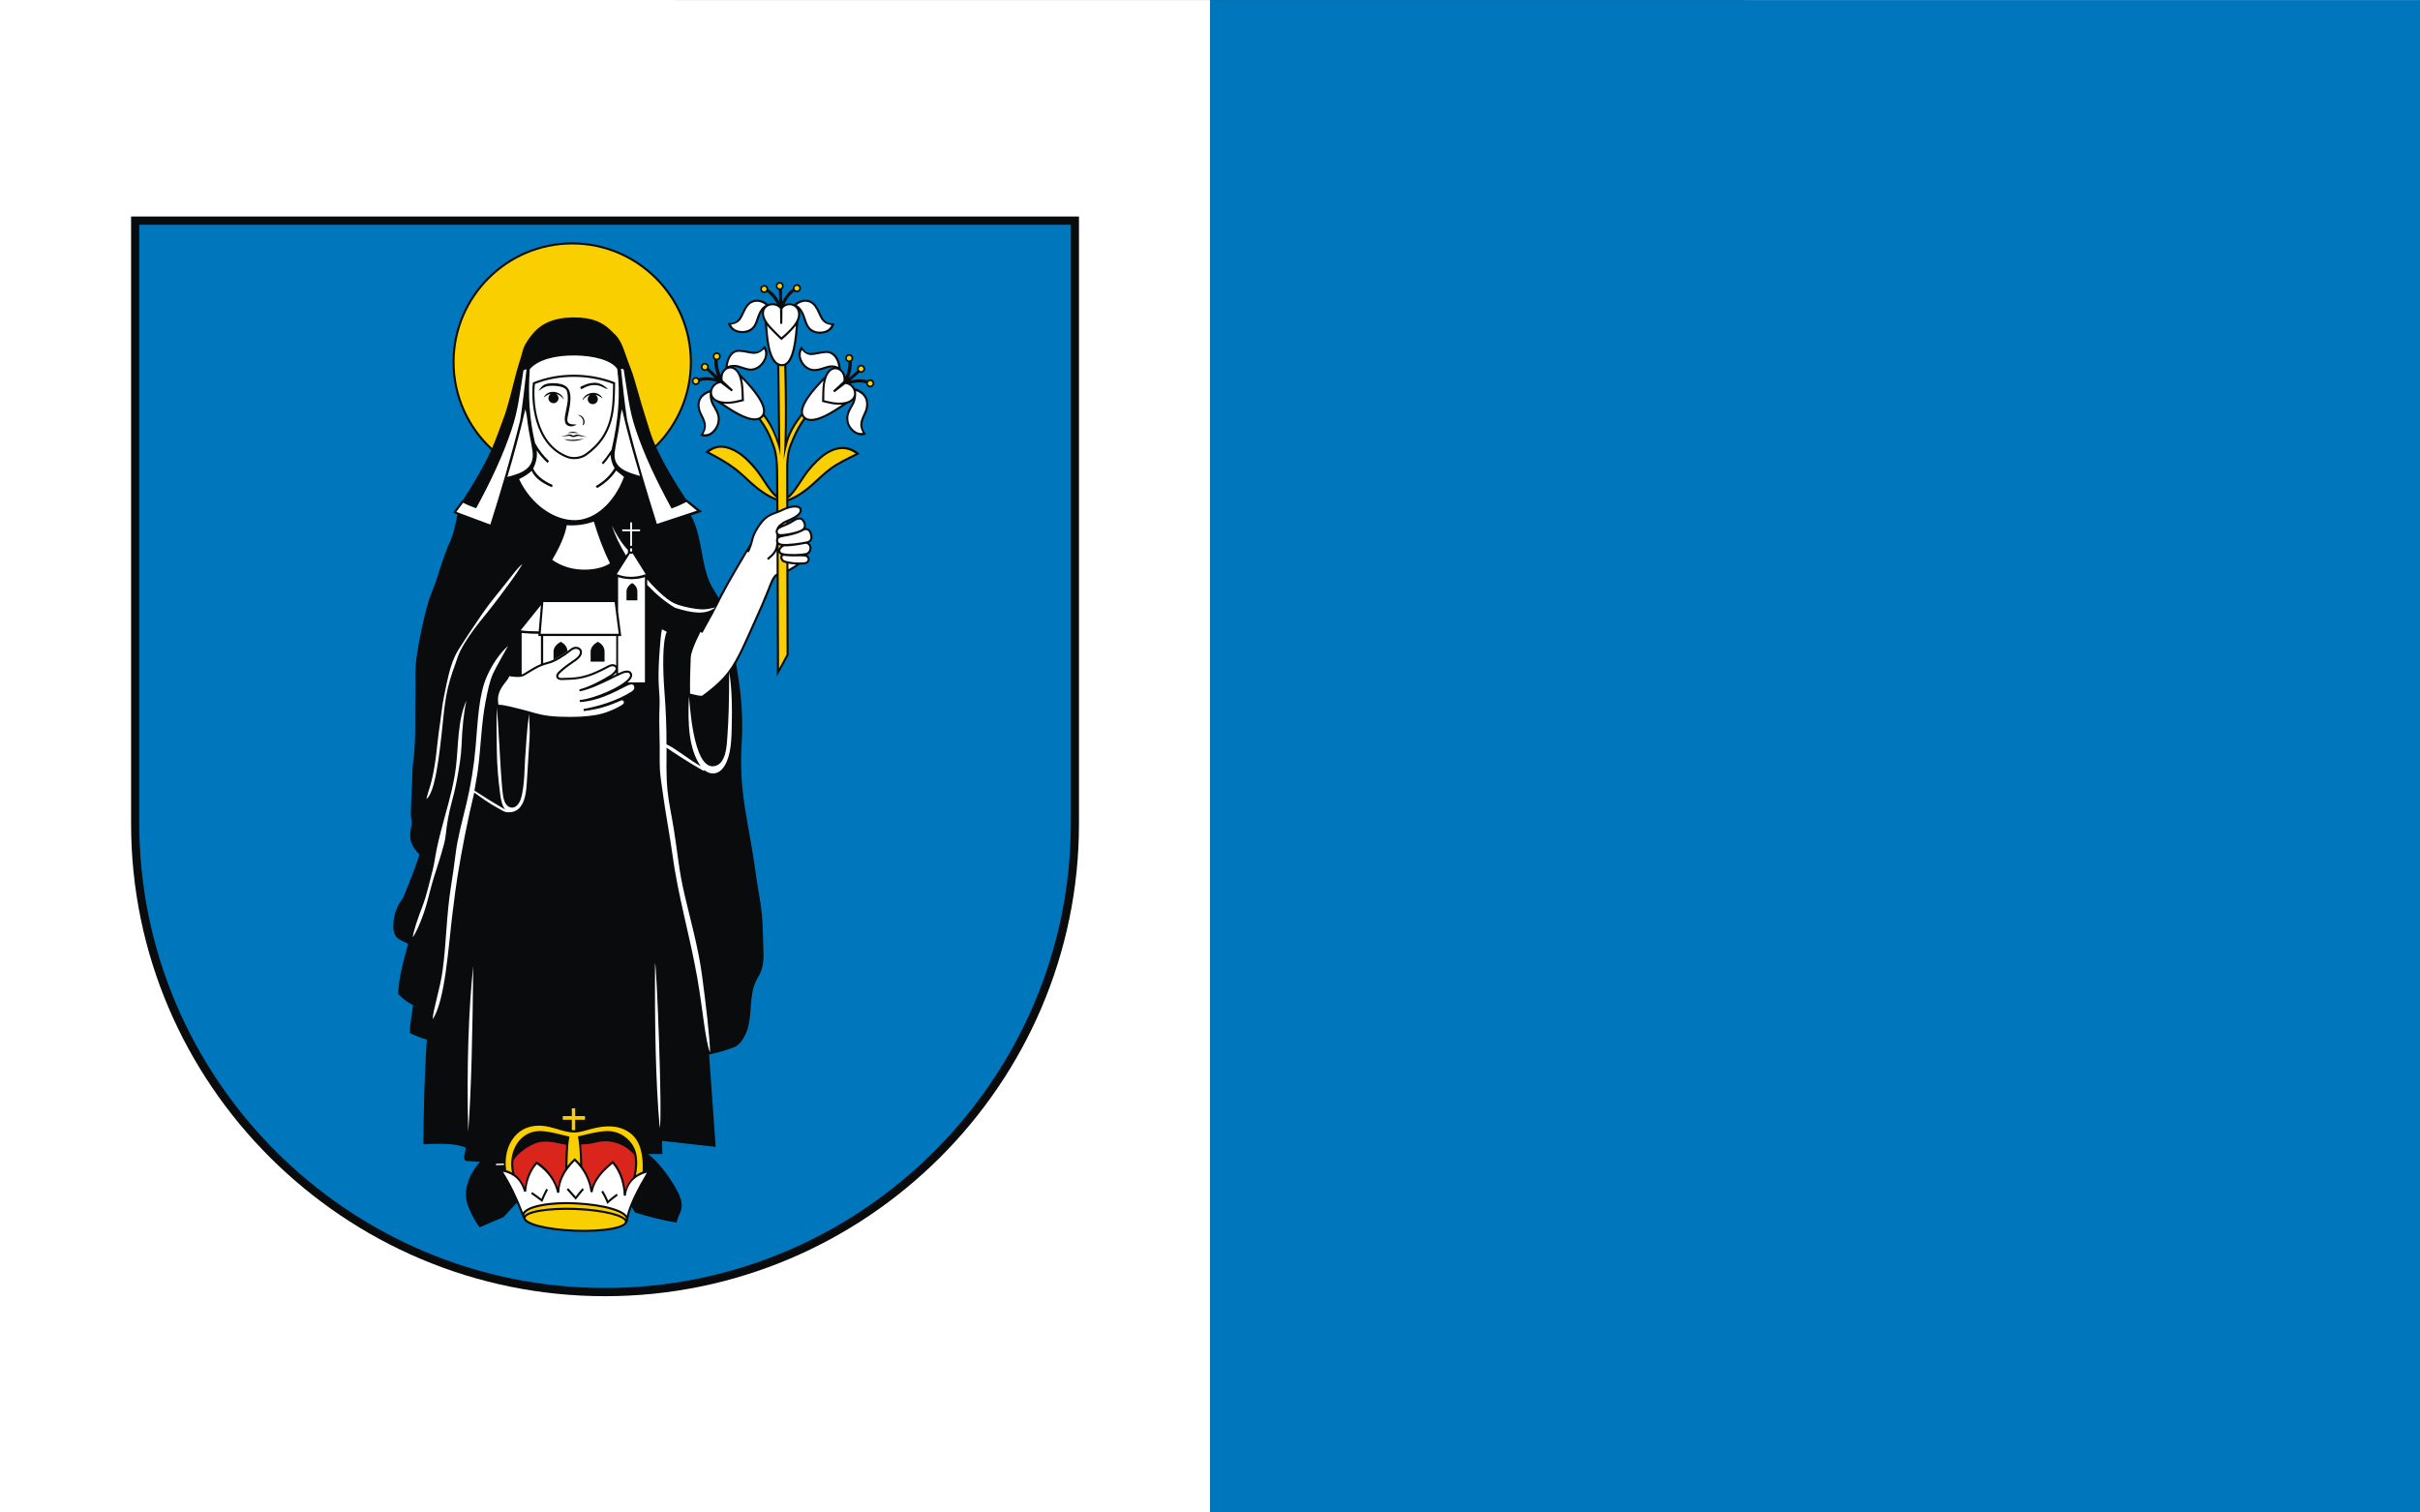
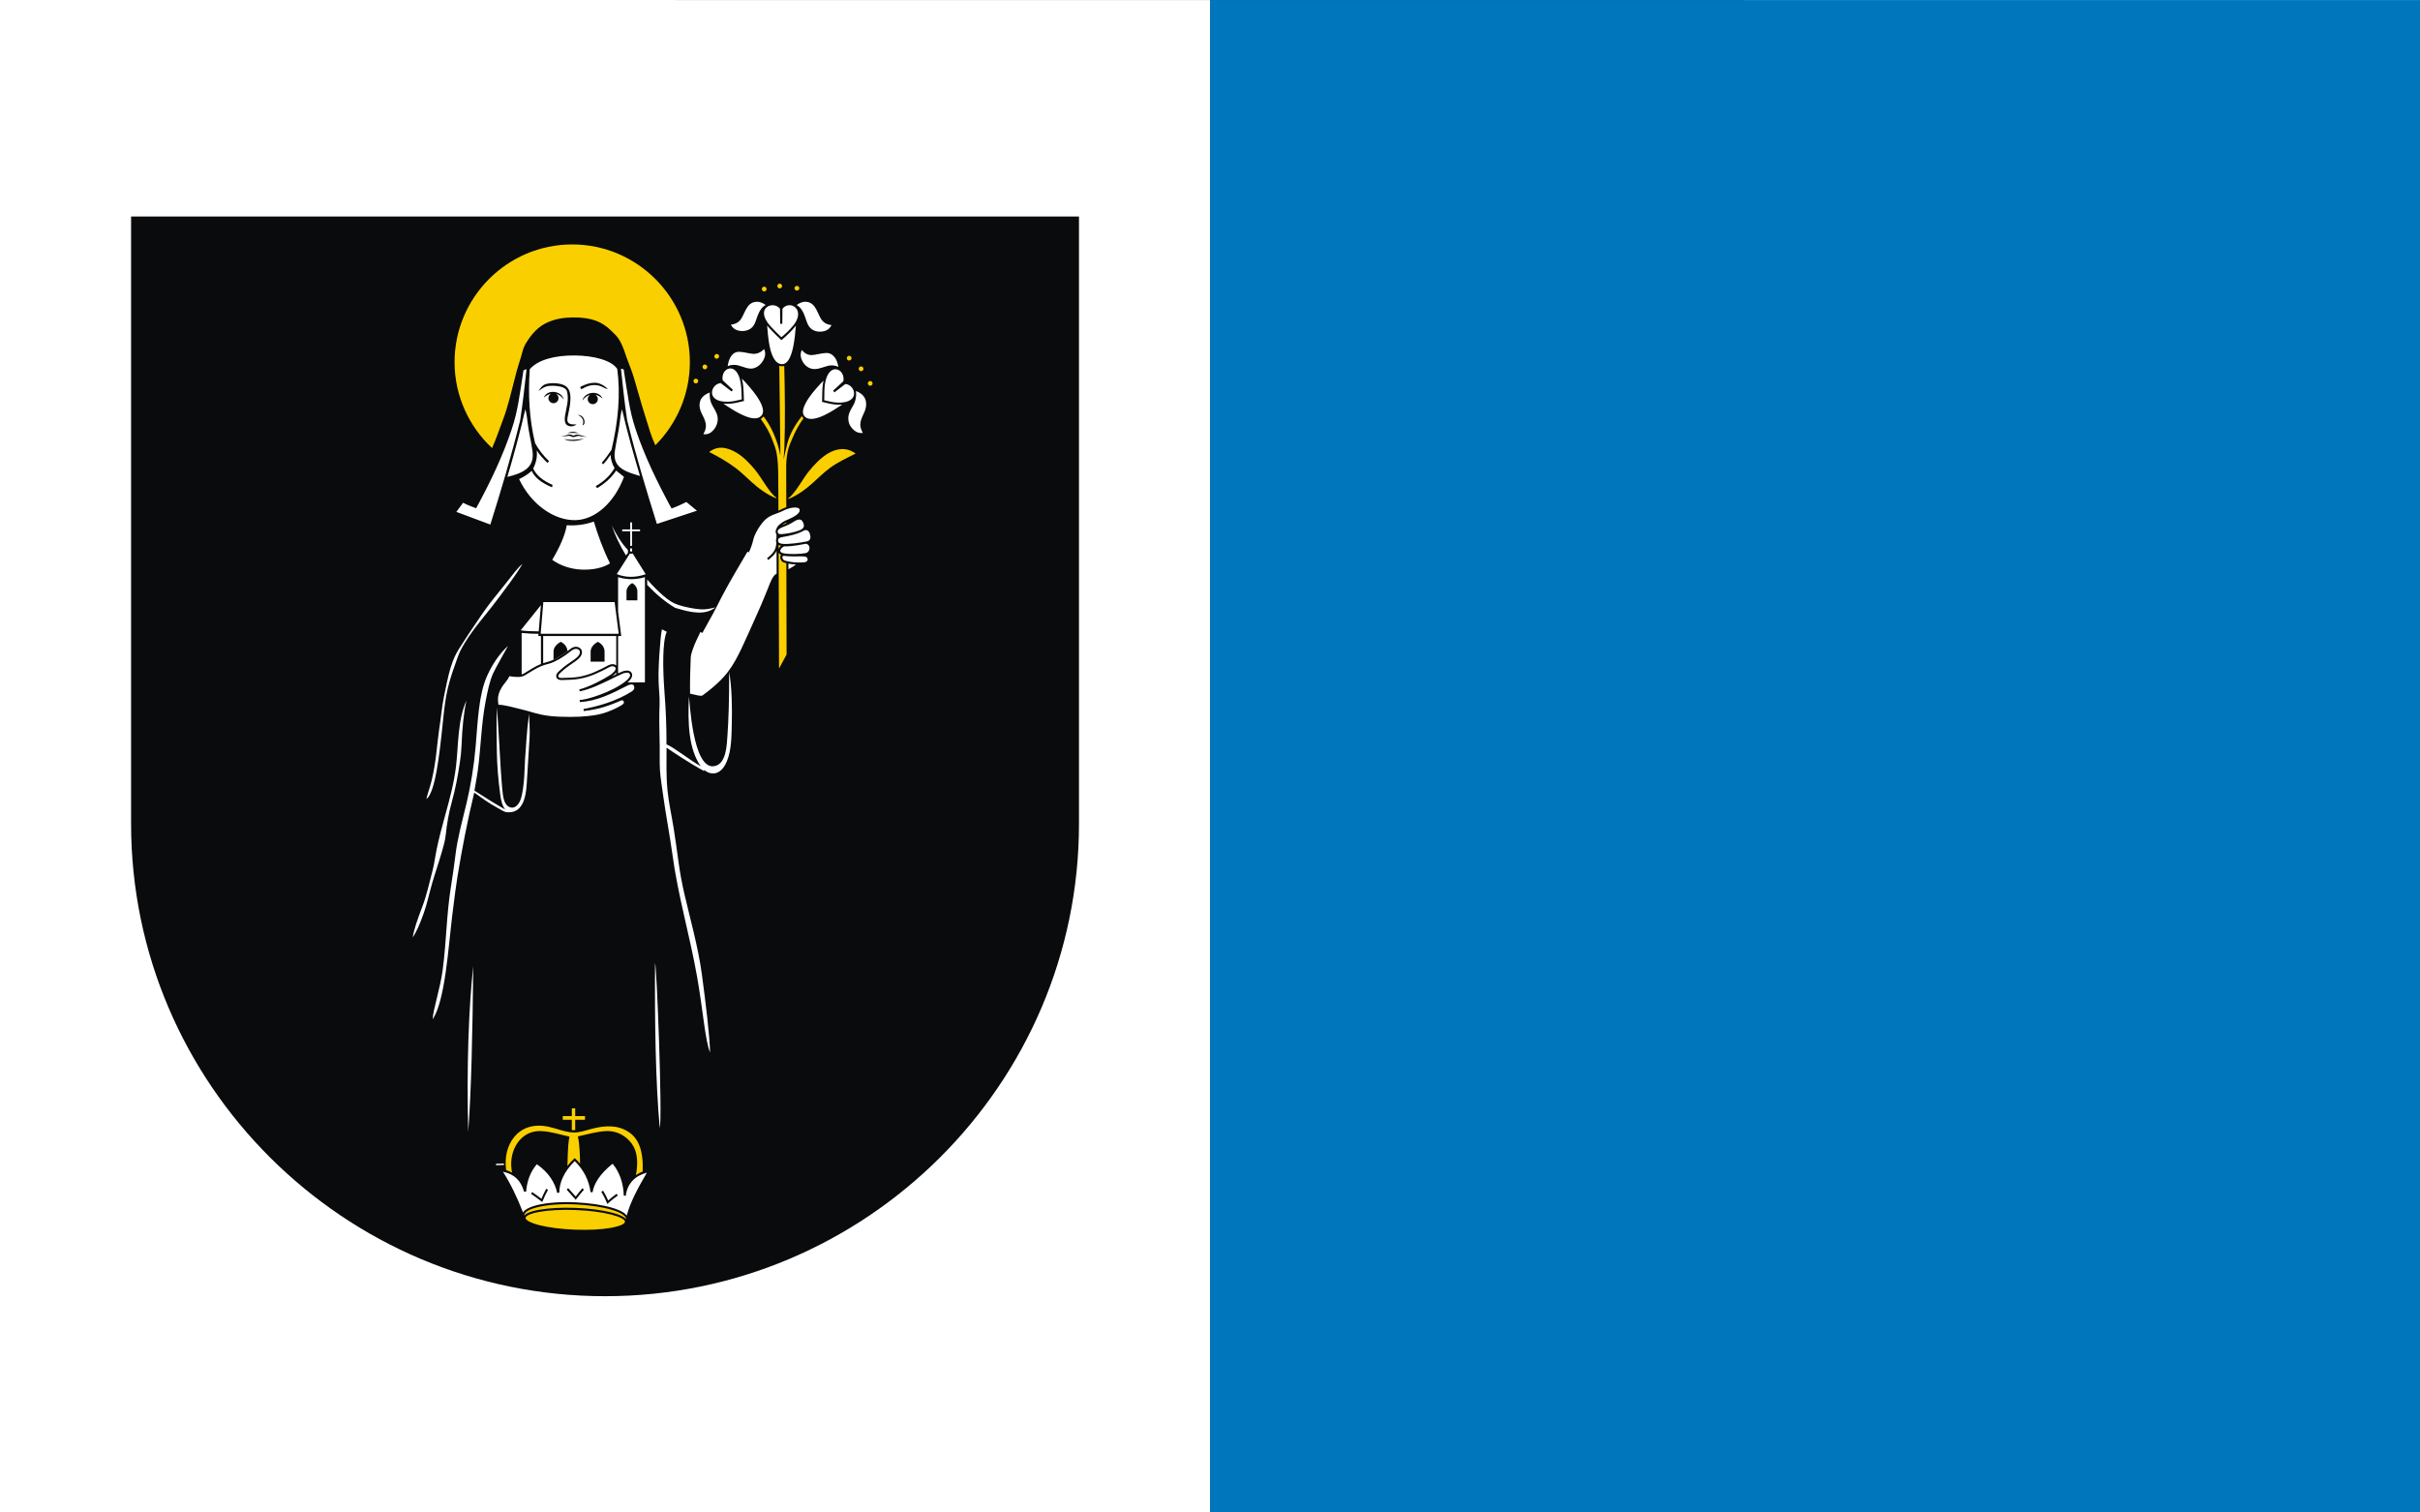
<svg xmlns="http://www.w3.org/2000/svg" xmlns:ns1="http://sodipodi.sourceforge.net/DTD/sodipodi-0.dtd" xmlns:ns2="http://www.inkscape.org/namespaces/inkscape" xml:space="preserve" width="800" height="500" style="shape-rendering:geometricPrecision; text-rendering:geometricPrecision; image-rendering:optimizeQuality; fill-rule:evenodd; clip-rule:evenodd" viewBox="0 0 210 297" id="svg2" ns1:version="0.32" ns2:version="0.45.1" ns1:docname="POL Stary Sącz flag.svg" ns2:output_extension="org.inkscape.output.svg.inkscape" ns1:docbase="C:\Users\Mistrz\Desktop" version="1.0">
  <rect x="0" y="0" width="210" height="297" fill="#333333" stroke="none" />
  <ns1:namedview ns2:window-height="480" ns2:window-width="640" ns2:pageshadow="2" ns2:pageopacity="0.0" guidetolerance="10.0" gridtolerance="10.0" objecttolerance="10.0" borderopacity="1.0" bordercolor="#666666" pagecolor="#ffffff" id="base" />
  <defs id="defs4">
    <style type="text/css" id="style6">
   
    .fil1 {fill:#0A0B0C}
    .fil0 {fill:white}
    .fil4 {fill:#DA251D}
    .fil2 {fill:#0077BD}
    .fil3 {fill:#FACF00}
   
  </style>
  </defs>
  <g id="Warstwa_x0020_1" transform="matrix(2.263,0,0,2.263,-132.6,-187.534)">
    <rect class="fil0" y="82.875" width="105" height="131.25" id="rect10" x="0" style="fill:#ffffff" />
    <path id="path17" class="fil1" d="M 93.625,154.357 L 93.625,154.357 C 93.625,176.932 75.151,195.344 52.5,195.344 C 29.849,195.344 11.375,176.932 11.375,154.357 L 11.375,154.357 L 11.375,101.656 L 93.625,101.656 L 93.625,154.357 L 93.625,154.357 z " style="fill:#0a0b0c" />
-     <path id="path19" class="fil2" d="M 92.918,154.268 L 92.918,154.268 C 92.918,176.499 74.761,194.63 52.5,194.63 C 30.239,194.63 12.082,176.499 12.082,154.268 L 12.082,154.268 L 12.082,102.371 L 92.918,102.371 L 92.918,154.268 L 92.918,154.268 L 92.918,154.268 z " style="fill:#0077bd" />
-     <path id="path21" class="fil1" d="M 39.303,127.367 L 40.105,126.275 L 40.149,126.298 C 41.18,124.712 42.017,123.248 42.598,121.978 C 42.605,121.962 42.613,121.946 42.62,121.93 C 40.557,120.029 39.265,117.302 39.265,114.287 C 39.265,108.567 43.931,103.901 49.652,103.901 C 55.373,103.901 60.038,108.567 60.038,114.287 C 60.038,117.174 58.853,119.793 56.941,121.679 C 57.541,122.993 58.465,124.605 59.545,126.215 L 59.581,126.199 L 60.923,127.272 L 59.95,127.6 C 61.05,129.554 60.751,132.235 61.923,134.032 C 62.048,134.223 62.203,134.475 62.366,134.76 C 62.413,134.668 62.462,134.574 62.512,134.478 C 62.899,133.741 63.355,132.943 63.691,132.37 C 64.227,131.455 64.792,130.481 65.1,130.007 C 65.139,129.877 65.174,129.743 65.209,129.595 C 65.302,129.207 65.578,128.717 65.812,128.384 C 66.163,127.885 66.522,127.564 67.061,127.359 C 67.169,127.318 67.269,127.282 67.362,127.247 L 67.356,126.305 C 66.466,125.975 65.656,125.333 65.113,124.841 C 64.624,124.398 64.179,123.958 63.652,123.566 C 62.986,123.07 62.181,122.608 61.301,122.169 L 61.179,122.105 L 61.282,122.015 C 61.72,121.648 62.2,121.514 62.672,121.541 C 63.144,121.568 63.609,121.755 64.043,122.022 C 64.704,122.426 65.268,123.048 65.69,123.559 C 65.971,123.9 66.275,124.399 66.587,124.86 C 66.846,125.243 67.112,125.6 67.353,125.809 L 67.343,124.251 C 67.343,123.591 67.318,122.846 67.215,122.265 C 67.138,121.83 67.014,121.54 66.856,121.118 C 66.624,120.498 66.294,119.897 65.844,119.298 C 65.682,119.353 65.5,119.364 65.312,119.343 C 64.956,119.304 64.565,119.151 64.178,118.959 C 63.403,118.575 62.633,118.016 62.249,117.78 L 62.249,117.779 C 62.153,117.741 62.068,117.696 61.993,117.645 C 61.905,117.585 61.833,117.517 61.776,117.443 C 61.816,117.628 61.88,117.795 61.941,117.908 C 62.093,118.189 62.249,118.424 62.352,118.69 C 62.454,118.955 62.496,119.246 62.409,119.612 C 62.332,119.938 62.127,120.272 61.852,120.497 C 61.576,120.721 61.217,120.835 60.858,120.695 L 60.75,120.65 L 60.82,120.561 C 61.073,120.219 61.115,119.932 61.064,119.651 C 61.013,119.37 60.858,119.088 60.711,118.786 C 60.512,118.375 60.461,117.938 60.609,117.555 C 60.754,117.18 61.09,116.87 61.63,116.706 C 61.705,116.401 61.926,116.129 62.224,116.005 C 61.822,115.888 61.241,115.784 60.727,115.962 C 60.722,116.029 60.698,116.096 60.654,116.152 C 60.535,116.304 60.312,116.328 60.16,116.21 C 60.009,116.091 59.984,115.874 60.102,115.723 C 60.162,115.647 60.244,115.599 60.333,115.588 C 60.422,115.577 60.52,115.6 60.596,115.659 C 60.61,115.67 60.624,115.683 60.636,115.696 C 61.109,115.546 61.661,115.595 62.055,115.689 L 61.33,115.011 C 61.212,115.077 61.062,115.068 60.948,114.98 C 60.797,114.861 60.766,114.644 60.884,114.493 C 60.943,114.417 61.032,114.369 61.121,114.358 C 61.21,114.347 61.302,114.369 61.378,114.428 C 61.495,114.52 61.536,114.674 61.494,114.81 L 62.241,115.508 C 62.08,115.138 61.956,114.556 62,114.084 C 61.993,114.08 61.986,114.075 61.98,114.07 C 61.828,113.951 61.797,113.728 61.916,113.576 C 61.975,113.501 62.064,113.453 62.153,113.442 C 62.242,113.431 62.334,113.459 62.409,113.519 C 62.561,113.637 62.585,113.854 62.467,114.006 C 62.416,114.071 62.347,114.113 62.273,114.132 C 62.268,114.632 62.385,115.079 62.532,115.405 C 62.592,115.142 62.74,114.925 62.933,114.794 L 62.935,114.775 C 62.969,114.369 63.081,113.981 63.281,113.692 C 63.48,113.402 63.777,113.207 64.152,113.218 C 64.603,113.23 64.996,113.365 65.338,113.391 C 65.679,113.416 65.964,113.35 66.273,112.955 L 66.344,112.865 L 66.414,112.961 C 66.641,113.271 66.625,113.667 66.484,114.018 C 66.344,114.37 66.084,114.688 65.786,114.858 C 65.456,115.046 65.166,115.064 64.889,115.012 C 64.612,114.959 64.348,114.846 64.037,114.762 C 63.891,114.722 63.74,114.693 63.592,114.693 C 63.728,114.737 63.861,114.821 63.979,114.948 C 64.074,115.049 64.16,115.178 64.235,115.338 C 64.684,115.774 65.345,116.466 65.818,117.158 C 66.057,117.507 66.248,117.854 66.337,118.177 C 66.401,118.407 66.413,118.632 66.345,118.825 C 66.797,119.395 67.189,120.155 67.522,121.093 L 67.433,114.532 C 67.261,114.434 67.117,114.281 67.004,114.095 C 66.81,113.78 66.687,113.366 66.6,112.936 C 66.43,112.102 66.403,111.185 66.349,110.805 C 66.206,110.566 66.132,110.346 66.113,110.148 C 66.104,110.053 66.108,109.963 66.124,109.88 C 66.064,109.978 66.014,110.082 65.972,110.18 C 65.847,110.47 65.774,110.765 65.645,111.032 C 65.516,111.3 65.321,111.537 64.966,111.68 C 64.65,111.806 64.265,111.814 63.928,111.705 C 63.59,111.597 63.294,111.366 63.191,111.007 L 63.159,110.891 L 63.281,110.891 C 63.782,110.891 63.994,110.704 64.171,110.417 C 64.349,110.131 64.473,109.735 64.735,109.373 C 64.969,109.05 65.301,108.885 65.651,108.873 C 65.991,108.861 66.343,108.99 66.653,109.251 C 66.81,109.187 66.986,109.163 67.157,109.181 C 67.256,109.191 67.352,109.217 67.442,109.258 C 67.179,108.814 66.901,108.436 66.544,108.213 C 66.482,108.269 66.4,108.303 66.311,108.303 C 66.119,108.303 65.959,108.143 65.959,107.95 C 65.959,107.758 66.119,107.598 66.311,107.598 C 66.504,107.598 66.664,107.758 66.664,107.95 C 66.664,107.955 66.664,107.96 66.664,107.965 C 67.042,108.188 67.37,108.585 67.62,109.026 L 67.585,108.026 C 67.426,107.994 67.305,107.855 67.305,107.688 C 67.305,107.495 67.465,107.335 67.657,107.335 C 67.849,107.335 68.003,107.495 68.003,107.688 C 68.003,107.811 67.939,107.919 67.843,107.98 L 67.88,109.052 C 68.052,108.681 68.396,108.186 68.8,107.922 C 68.799,107.909 68.798,107.894 68.798,107.88 C 68.798,107.688 68.958,107.528 69.15,107.528 C 69.342,107.528 69.496,107.688 69.496,107.88 C 69.496,108.072 69.342,108.232 69.15,108.232 C 69.071,108.232 68.997,108.205 68.937,108.159 C 68.481,108.465 68.215,108.936 68.068,109.301 C 68.335,109.153 68.643,109.15 68.9,109.267 C 69.212,108.994 69.575,108.861 69.919,108.873 C 70.27,108.886 70.602,109.057 70.835,109.386 C 71.097,109.755 71.215,110.157 71.393,110.449 C 71.57,110.742 71.788,110.93 72.29,110.93 L 72.405,110.93 L 72.373,111.045 C 72.27,111.41 71.974,111.646 71.636,111.757 C 71.299,111.867 70.914,111.86 70.598,111.731 C 70.243,111.586 70.047,111.343 69.919,111.071 C 69.79,110.799 69.723,110.495 69.599,110.2 C 69.543,110.068 69.473,109.928 69.384,109.802 C 69.424,109.914 69.443,110.039 69.438,110.174 C 69.432,110.357 69.38,110.557 69.275,110.77 C 69.228,111.311 69.172,112.262 68.99,113.083 C 68.897,113.502 68.774,113.891 68.593,114.179 C 68.494,114.334 68.375,114.462 68.235,114.544 C 68.285,116.735 68.304,118.881 68.253,120.951 C 68.502,120.226 68.931,119.498 69.502,118.779 L 69.509,118.785 C 69.477,118.627 69.493,118.452 69.541,118.273 C 69.623,117.967 69.801,117.639 70.028,117.306 C 70.474,116.65 71.106,115.985 71.569,115.527 C 71.652,115.312 71.755,115.144 71.873,115.018 C 72.016,114.865 72.18,114.775 72.346,114.742 C 72.183,114.728 72.018,114.751 71.861,114.794 C 71.549,114.878 71.267,114.997 70.97,115.05 C 70.673,115.103 70.36,115.086 70.028,114.896 C 69.729,114.726 69.482,114.416 69.362,114.07 C 69.241,113.723 69.246,113.332 69.47,113.025 L 69.554,112.916 L 69.624,113.032 C 69.883,113.448 70.13,113.519 70.457,113.499 C 70.784,113.48 71.181,113.343 71.655,113.32 C 72.03,113.302 72.351,113.48 72.572,113.762 C 72.793,114.044 72.921,114.43 72.956,114.839 L 72.961,114.885 C 73.165,115.033 73.316,115.273 73.364,115.562 C 73.511,115.238 73.629,114.793 73.626,114.293 C 73.544,114.28 73.467,114.237 73.411,114.166 C 73.293,114.014 73.317,113.791 73.469,113.672 C 73.544,113.613 73.636,113.591 73.725,113.602 C 73.814,113.613 73.903,113.654 73.962,113.73 C 74.081,113.882 74.05,114.105 73.898,114.224 C 73.898,114.224 73.898,114.224 73.898,114.224 C 73.944,114.7 73.818,115.292 73.655,115.665 L 74.398,115.013 C 74.335,114.87 74.373,114.695 74.5,114.595 C 74.576,114.536 74.674,114.514 74.763,114.525 C 74.852,114.535 74.935,114.577 74.994,114.653 C 75.112,114.804 75.088,115.028 74.936,115.146 C 74.834,115.226 74.698,115.241 74.584,115.195 L 73.797,115.885 C 74.194,115.783 74.775,115.722 75.27,115.879 C 75.278,115.872 75.286,115.864 75.295,115.857 C 75.371,115.798 75.462,115.776 75.551,115.787 C 75.64,115.798 75.729,115.846 75.788,115.921 C 75.907,116.073 75.876,116.29 75.724,116.409 C 75.573,116.527 75.356,116.502 75.237,116.351 C 75.189,116.289 75.164,116.215 75.163,116.14 C 74.703,115.986 74.191,116.055 73.803,116.154 C 73.959,116.252 74.087,116.392 74.172,116.553 L 74.206,116.562 C 74.764,116.725 75.103,117.056 75.25,117.453 C 75.397,117.85 75.352,118.307 75.16,118.722 C 75.02,119.026 74.883,119.299 74.84,119.574 C 74.797,119.848 74.84,120.127 75.084,120.465 L 75.154,120.561 L 75.039,120.599 C 74.675,120.723 74.307,120.595 74.026,120.375 C 73.745,120.154 73.542,119.844 73.475,119.548 C 73.393,119.181 73.433,118.889 73.533,118.626 C 73.633,118.362 73.785,118.125 73.937,117.844 C 73.968,117.786 74,117.707 74.029,117.616 C 73.99,117.653 73.947,117.689 73.898,117.722 C 73.797,117.791 73.675,117.849 73.532,117.893 C 73.099,118.173 72.353,118.702 71.611,119.055 C 71.237,119.232 70.867,119.371 70.528,119.401 C 70.288,119.422 70.058,119.386 69.868,119.273 C 69.484,119.792 69.161,120.402 68.919,120.977 C 68.767,121.338 68.614,121.679 68.528,122.054 C 68.411,122.571 68.389,123.15 68.4,123.732 L 68.405,125.872 C 68.645,125.663 68.911,125.306 69.169,124.924 C 69.481,124.463 69.785,123.965 70.066,123.624 C 70.489,123.112 71.053,122.49 71.713,122.086 C 72.15,121.818 72.622,121.655 73.097,121.65 C 73.573,121.645 74.05,121.796 74.488,122.163 L 74.59,122.252 L 74.468,122.316 C 73.584,122.758 72.766,123.137 72.104,123.63 C 71.578,124.022 71.132,124.468 70.643,124.911 C 70.101,125.403 69.293,126.037 68.406,126.367 L 68.406,126.818 C 68.425,126.813 68.445,126.807 68.464,126.802 C 68.594,126.765 68.816,126.725 69.028,126.731 C 69.135,126.734 69.243,126.749 69.336,126.789 C 69.429,126.828 69.51,126.897 69.547,127 C 69.613,127.181 69.54,127.362 69.419,127.507 C 69.298,127.651 69.126,127.777 68.945,127.878 C 68.755,127.985 68.57,128.061 68.408,128.129 L 68.41,128.196 C 68.507,128.146 68.6,128.093 68.682,128.038 C 68.85,127.927 69.049,127.808 69.259,127.776 C 69.364,127.76 69.479,127.77 69.579,127.82 C 69.68,127.871 69.764,127.958 69.829,128.09 C 69.932,128.296 69.963,128.489 69.9,128.66 C 69.896,128.669 69.893,128.678 69.889,128.687 C 69.944,128.683 70.001,128.688 70.06,128.705 C 70.253,128.761 70.425,128.951 70.489,129.32 C 70.524,129.521 70.492,129.687 70.406,129.807 C 70.352,129.882 70.278,129.936 70.194,129.974 C 70.356,130.094 70.43,130.288 70.419,130.473 C 70.405,130.708 70.261,130.943 70.014,131.024 C 70.049,131.041 70.081,131.062 70.111,131.088 C 70.25,131.212 70.295,131.393 70.233,131.55 C 70.171,131.706 70.007,131.828 69.772,131.845 C 69.639,131.854 69.504,131.859 69.368,131.86 C 69.151,132.043 68.817,132.264 68.415,132.471 L 68.432,139.694 L 68.432,139.72 L 68.42,139.739 L 67.414,141.562 L 67.39,132.867 C 67.296,132.95 67.199,133.089 67.112,133.261 C 66.988,133.506 66.876,133.807 66.779,134.055 C 66.447,134.905 66.024,135.877 65.575,136.862 C 65.209,137.661 64.847,138.502 64.485,139.252 C 64.299,139.636 64.097,140.044 63.872,140.434 C 64,141.334 64.161,142.178 64.264,143.157 C 64.396,144.404 64.448,145.897 64.36,147.277 C 64.074,151.789 64.979,154.096 65.636,159.056 C 65.788,160.203 65.992,160.969 66.11,162.221 C 66.197,163.134 66.214,164.489 66.25,165.536 C 66.286,166.588 66.057,167.213 65.797,167.627 C 65.506,168.089 65.359,168.588 65.275,169.053 C 65.041,170.351 65.239,171.64 64.571,172.849 C 64.346,173.257 64.061,173.608 63.625,173.77 C 62.997,174.003 62.299,174.205 61.527,174.374 L 62.1,182.384 L 57.445,181.869 L 57.474,183.01 L 56.229,183.01 C 57.096,183.609 58.32,185.263 58.854,186.382 C 59.234,187.177 59.246,187.703 58.926,188.303 C 58.834,188.478 58.794,188.709 58.694,188.954 C 57.549,188.769 56.315,188.456 55.108,188.084 L 54.81,187.602 C 54.67,187.966 54.564,188.311 54.501,188.628 C 54.525,188.95 54.264,189.198 53.996,189.321 C 53.756,189.431 53.422,189.526 53.016,189.597 C 52.202,189.739 51.094,189.797 49.876,189.75 C 48.658,189.704 47.556,189.557 46.755,189.353 C 46.355,189.251 46.031,189.135 45.801,189.007 C 45.685,188.943 45.592,188.877 45.525,188.802 C 45.436,188.702 45.364,188.527 45.314,188.405 C 45.163,188 45.007,187.608 44.845,187.23 L 43.697,188.474 L 41.623,189.364 C 41.34,189.043 40.964,188.349 40.664,187.647 C 40.07,186.254 40.684,184.77 41.654,183.688 L 40.509,183.608 C 40.057,183.577 40.394,182.845 40.422,182.461 C 39.739,182.123 38.418,182.065 36.738,182.164 C 36.762,179.158 36.825,176.14 37.037,173.072 C 36.548,172.949 36.059,172.76 35.57,172.507 C 35.58,171.372 35.759,171.047 35.839,170.081 C 35.38,169.855 34.948,169.55 34.554,169.129 C 34.592,167.977 34.778,167.094 35.406,164.77 C 35.119,164.612 34.787,164.482 34.536,164.306 C 34.154,164.038 34.087,163.478 34.156,162.79 C 34.206,162.276 34.355,161.82 34.589,161.356 C 34.705,161.127 34.862,160.984 34.98,160.752 C 35.069,160.577 35.245,160.102 35.444,159.616 C 35.823,158.689 36.285,157.472 36.389,157.021 C 35.645,156.215 35.589,155.829 35.601,155.181 C 35.606,154.9 35.702,154.671 35.717,154.279 C 35.726,154.028 35.641,153.755 35.647,153.435 C 35.662,152.545 35.716,151.7 35.754,150.954 C 35.779,150.475 35.779,149.872 35.801,149.49 C 35.827,149.057 35.874,148.859 35.903,148.59 C 36.055,147.134 36.033,145.894 36.027,144.725 C 36.024,144.069 36.047,143.399 36.056,142.813 C 36.073,141.736 35.969,141.054 36.186,139.624 C 36.369,138.416 36.696,136.709 37.199,135 C 37.351,134.482 37.622,133.905 37.791,133.406 C 38.137,132.386 38.398,131.484 38.731,130.616 C 38.956,130.029 39.156,129.742 39.341,129.069 C 39.474,128.587 39.593,128.071 39.692,127.505 L 39.303,127.367 L 39.303,127.367 L 39.303,127.367 z " style="fill:#0a0b0c" />
    <path id="path33" class="fil0" d="M 50.209,139.245 C 50.412,139.389 50.304,139.651 50.171,139.802 C 50.018,139.975 49.794,140.129 49.684,140.2 C 49.53,140.297 48.929,140.716 48.614,141.013 C 48.479,141.14 48.288,141.283 48.267,141.481 C 48.238,141.77 48.47,141.88 48.722,141.879 C 49.172,141.876 49.85,141.848 50.279,141.77 C 51.269,141.59 52.008,141.217 52.862,140.764 C 53.019,140.68 53.202,140.633 53.355,140.751 C 53.61,140.946 53.075,141.361 52.958,141.436 C 52.482,141.743 51.218,142.459 50.267,142.692 L 50.305,142.865 C 51.289,142.643 52.051,142.256 52.74,141.936 C 53.178,141.733 53.608,141.501 54.041,141.315 C 54.169,141.26 54.475,141.188 54.592,141.289 C 54.694,141.378 54.695,141.482 54.637,141.597 C 54.576,141.715 54.45,141.842 54.355,141.923 C 53.767,142.421 52.882,142.85 52.08,143.147 C 51.679,143.296 51.296,143.414 50.984,143.493 C 50.69,143.568 50.471,143.599 50.35,143.602 L 50.305,143.609 L 50.312,143.788 C 50.313,143.788 50.317,143.788 50.318,143.788 C 51.78,143.711 53.076,143.066 54.444,142.359 C 54.586,142.286 54.916,142.165 55.008,142.385 C 55.095,142.591 54.998,142.752 54.822,142.865 C 53.5,143.715 51.82,144.18 50.638,144.39 C 50.637,144.391 50.634,144.39 50.632,144.39 L 50.658,144.57 C 50.66,144.57 50.662,144.57 50.664,144.57 C 50.672,144.569 50.675,144.564 50.683,144.563 C 52.034,144.417 52.953,144.047 53.592,143.782 C 53.703,143.736 53.818,143.67 53.913,143.647 C 54.011,143.623 54.064,143.636 54.115,143.728 C 54.154,143.799 54.149,143.843 54.118,143.897 C 54.084,143.955 54.006,144.017 53.919,144.07 C 53.455,144.354 52.818,144.626 52.304,144.775 C 51.788,144.924 51.237,144.977 51.004,145.005 C 50.299,145.092 48.734,145.112 47.723,144.999 C 46.645,144.879 46.098,144.619 45.275,144.429 C 44.569,144.266 43.864,144.039 43.244,144.019 C 43.216,143.799 43.193,143.523 43.225,143.32 C 43.284,142.943 43.457,142.615 43.68,142.301 C 43.835,142.082 44.064,141.863 44.199,141.545 C 44.693,141.614 45.176,141.686 45.544,141.468 C 46.335,141.002 46.695,140.694 47.627,140.462 C 48.149,140.333 49.001,139.809 49.485,139.405 C 49.679,139.243 49.967,139.073 50.209,139.245 L 50.209,139.245 z M 49.959,187.2 C 48.708,187.138 47.566,187.223 46.73,187.411 C 46.311,187.505 45.97,187.625 45.724,187.77 C 45.573,187.859 45.453,187.962 45.382,188.078 C 44.863,186.733 44.281,185.546 43.641,184.541 C 44.649,184.76 45.195,185.315 45.48,186.284 L 45.653,186.264 C 45.723,185.388 46.007,184.555 46.582,183.893 C 47.626,184.618 48.152,185.494 48.344,186.36 C 48.346,186.367 48.349,186.373 48.351,186.38 L 48.53,186.36 C 48.538,185.505 48.912,184.561 49.869,183.618 C 50.685,184.419 51.12,185.341 51.241,186.316 L 51.42,186.322 C 51.535,185.586 52.048,184.734 53.157,183.849 C 53.778,184.588 54.094,185.583 54.124,186.604 C 54.124,186.608 54.124,186.612 54.124,186.617 L 54.303,186.63 C 54.304,186.625 54.303,186.621 54.303,186.617 C 54.43,185.568 55.103,184.892 56.13,184.624 C 55.35,185.949 54.658,187.261 54.384,188.345 C 54.116,187.997 53.547,187.8 53.15,187.68 C 52.333,187.434 51.209,187.262 49.959,187.2 L 49.959,187.2 z M 70.009,128.877 C 70.126,128.912 70.253,129.022 70.31,129.351 C 70.339,129.522 70.311,129.631 70.259,129.704 C 70.206,129.777 70.119,129.825 69.996,129.851 C 69.448,129.967 68.36,130.12 67.875,130.056 C 67.777,130.043 67.689,130.019 67.631,129.986 C 67.574,129.953 67.543,129.917 67.529,129.871 C 67.483,129.715 67.521,129.643 67.593,129.582 C 67.665,129.521 67.794,129.484 67.913,129.467 C 68.183,129.429 68.516,129.355 68.849,129.268 C 69.12,129.198 69.374,129.105 69.656,128.967 L 69.669,128.961 L 69.675,128.954 C 69.752,128.892 69.891,128.843 70.009,128.877 L 70.009,128.877 z M 67.375,129.579 C 67.33,129.673 67.317,129.79 67.356,129.922 C 67.359,129.934 67.364,129.945 67.368,129.956 C 67.348,130.287 67.279,130.51 67.151,130.71 C 67.022,130.911 66.828,131.092 66.555,131.319 L 66.67,131.46 C 66.947,131.23 67.158,131.042 67.305,130.812 C 67.334,130.767 67.36,130.72 67.383,130.672 L 67.389,132.645 C 67.2,132.736 67.065,132.942 66.946,133.177 C 66.814,133.437 66.708,133.74 66.613,133.984 C 66.282,134.829 65.857,135.808 65.408,136.791 C 65.041,137.593 64.685,138.43 64.325,139.174 C 63.999,139.85 63.616,140.583 63.165,141.167 C 62.689,141.785 62.022,142.433 61.044,143.147 C 60.955,143.213 60.954,143.245 60.807,143.243 C 60.671,143.242 60.369,143.178 59.878,143.058 C 59.863,142.115 59.888,140.965 59.936,139.931 C 59.953,139.572 60.191,138.947 60.461,138.361 C 60.567,138.131 60.677,137.906 60.779,137.702 L 60.788,137.707 L 60.942,137.797 L 61.909,136.048 C 62.152,135.61 62.382,135.119 62.672,134.567 C 63.057,133.834 63.516,133.031 63.851,132.459 C 64.204,131.858 64.566,131.232 64.858,130.742 L 64.979,130.8 C 65.169,130.408 65.279,130.065 65.382,129.633 C 65.464,129.292 65.735,128.805 65.959,128.487 C 66.299,128.004 66.619,127.718 67.125,127.525 C 67.348,127.441 67.538,127.377 67.715,127.301 C 67.983,127.186 68.1,127.09 68.516,126.974 C 68.629,126.943 68.838,126.905 69.022,126.91 C 69.114,126.913 69.204,126.929 69.265,126.955 C 69.327,126.981 69.356,127.015 69.374,127.064 C 69.414,127.173 69.383,127.274 69.285,127.391 C 69.186,127.508 69.024,127.623 68.855,127.718 C 68.577,127.874 68.307,127.966 68.086,128.076 C 67.978,128.13 67.819,128.23 67.676,128.352 C 67.544,128.465 67.42,128.591 67.383,128.743 C 67.284,128.886 67.282,129.055 67.343,129.179 C 67.353,129.198 67.363,129.216 67.375,129.232 L 67.375,129.579 L 67.375,129.579 z M 69.938,130.05 C 70.167,130.107 70.25,130.279 70.239,130.46 C 70.228,130.646 70.112,130.825 69.906,130.864 C 69.459,130.947 68.503,130.995 67.952,130.87 C 67.826,130.842 67.763,130.797 67.734,130.755 C 67.704,130.713 67.698,130.667 67.715,130.607 C 67.748,130.49 67.889,130.342 68.041,130.274 C 68.451,130.288 68.857,130.24 69.195,130.185 C 69.534,130.129 69.806,130.069 69.938,130.05 L 69.938,130.05 z M 68.413,131.779 C 68.629,131.821 68.853,131.845 69.079,131.855 C 68.903,131.983 68.676,132.125 68.415,132.264 L 68.413,131.779 z M 68.016,131.101 C 68.428,131.152 68.965,131.164 69.541,131.146 C 69.736,131.14 69.918,131.159 69.99,131.223 C 70.079,131.302 70.1,131.401 70.066,131.485 C 70.033,131.57 69.943,131.652 69.759,131.665 C 69.186,131.705 68.558,131.667 68.061,131.498 C 67.981,131.471 67.901,131.355 67.888,131.255 C 67.881,131.204 67.89,131.168 67.907,131.146 C 67.924,131.123 67.948,131.101 68.016,131.101 L 68.016,131.101 z M 69.291,127.955 C 69.369,127.943 69.435,127.95 69.496,127.98 C 69.557,128.011 69.617,128.067 69.669,128.173 C 69.759,128.353 69.773,128.493 69.733,128.602 C 69.693,128.71 69.587,128.805 69.387,128.884 C 68.946,129.056 68.339,129.174 67.945,129.204 C 67.849,129.212 67.742,129.222 67.663,129.211 C 67.585,129.199 67.54,129.176 67.503,129.102 C 67.457,129.007 67.455,128.873 67.631,128.756 C 67.769,128.664 67.855,128.631 68.016,128.57 C 68.272,128.472 68.557,128.343 68.785,128.192 C 68.946,128.085 69.135,127.978 69.291,127.955 L 69.291,127.955 z M 64.375,115.726 C 64.789,116.148 65.295,116.71 65.671,117.26 C 65.903,117.6 66.083,117.937 66.164,118.228 C 66.245,118.518 66.226,118.748 66.081,118.92 C 65.902,119.132 65.651,119.199 65.331,119.163 C 65.011,119.128 64.638,118.985 64.261,118.798 C 63.719,118.53 63.174,118.169 62.761,117.895 C 62.894,117.909 63.039,117.913 63.197,117.907 C 63.663,117.89 64.026,117.791 64.479,117.683 L 64.556,117.664 L 64.549,117.594 C 64.531,117.036 64.525,116.564 64.453,116.1 C 64.432,115.965 64.406,115.841 64.375,115.726 z M 66.299,113.159 C 66.425,113.394 66.43,113.674 66.318,113.954 C 66.193,114.267 65.949,114.553 65.696,114.697 C 65.4,114.867 65.17,114.879 64.921,114.832 C 64.672,114.785 64.407,114.67 64.082,114.582 C 63.791,114.503 63.452,114.498 63.14,114.646 C 63.185,114.319 63.276,114.014 63.428,113.794 C 63.602,113.54 63.833,113.388 64.146,113.397 C 64.562,113.408 64.948,113.542 65.325,113.57 C 65.66,113.594 65.989,113.484 66.299,113.159 L 66.299,113.159 z M 63.287,114.845 C 63.471,114.816 63.669,114.873 63.851,115.069 C 64.033,115.264 64.193,115.603 64.274,116.126 C 64.339,116.549 64.347,117.002 64.364,117.523 C 63.947,117.623 63.608,117.712 63.191,117.728 C 62.662,117.748 62.313,117.646 62.095,117.497 C 61.878,117.349 61.787,117.155 61.781,116.953 C 61.77,116.556 62.107,116.14 62.537,116.113 L 63.473,116.831 L 63.479,116.837 L 63.601,116.696 L 63.588,116.69 L 62.71,115.87 C 62.607,115.32 62.925,114.901 63.287,114.845 L 63.287,114.845 z M 61.595,116.927 C 61.54,117.336 61.652,117.751 61.781,117.991 C 61.938,118.281 62.092,118.514 62.185,118.753 C 62.278,118.993 62.316,119.239 62.236,119.573 C 62.169,119.855 61.977,120.159 61.736,120.355 C 61.526,120.526 61.282,120.59 61.032,120.535 C 61.23,120.211 61.288,119.901 61.237,119.618 C 61.178,119.297 61.015,119.005 60.871,118.708 C 60.689,118.332 60.65,117.945 60.775,117.619 C 60.889,117.324 61.165,117.084 61.595,116.927 L 61.595,116.927 z M 74.27,116.799 C 74.698,116.957 74.969,117.207 75.084,117.517 C 75.21,117.859 75.169,118.265 74.994,118.644 C 74.855,118.945 74.71,119.234 74.661,119.548 C 74.618,119.822 74.684,120.117 74.872,120.432 C 74.615,120.478 74.359,120.404 74.142,120.233 C 73.893,120.039 73.703,119.751 73.648,119.509 C 73.573,119.174 73.609,118.927 73.7,118.689 C 73.79,118.451 73.941,118.222 74.097,117.933 C 74.16,117.816 74.216,117.649 74.25,117.461 C 74.291,117.242 74.301,117.019 74.27,116.799 L 74.27,116.799 z M 73.076,117.977 C 72.645,118.264 72.084,118.633 71.534,118.894 C 71.171,119.067 70.811,119.188 70.508,119.215 C 70.206,119.241 69.968,119.18 69.797,118.978 C 69.659,118.814 69.64,118.597 69.714,118.324 C 69.787,118.051 69.955,117.731 70.175,117.408 C 70.537,116.875 71.036,116.326 71.458,115.895 C 71.438,115.983 71.42,116.078 71.406,116.177 C 71.337,116.644 71.353,117.116 71.335,117.67 L 71.335,117.747 L 71.406,117.76 C 71.859,117.868 72.222,117.967 72.687,117.984 C 72.827,117.99 72.956,117.987 73.076,117.977 L 73.076,117.977 z M 72.578,114.915 C 72.949,114.972 73.279,115.393 73.18,115.947 L 72.296,116.767 L 72.29,116.773 L 72.347,116.844 L 72.405,116.914 L 72.412,116.908 L 73.353,116.19 C 73.783,116.217 74.121,116.633 74.11,117.03 C 74.104,117.232 74.013,117.426 73.796,117.574 C 73.578,117.722 73.222,117.825 72.694,117.805 C 72.277,117.789 71.937,117.7 71.521,117.6 C 71.535,117.076 71.516,116.624 71.579,116.203 C 71.656,115.676 71.824,115.336 72.008,115.139 C 72.191,114.943 72.39,114.886 72.578,114.915 z M 69.579,113.236 C 69.843,113.571 70.147,113.698 70.47,113.678 C 70.836,113.656 71.224,113.52 71.668,113.499 C 71.981,113.484 72.231,113.624 72.424,113.871 C 72.591,114.084 72.695,114.384 72.745,114.704 C 72.437,114.556 72.107,114.541 71.816,114.62 C 71.49,114.709 71.208,114.822 70.938,114.87 C 70.668,114.919 70.413,114.911 70.118,114.742 C 69.866,114.598 69.641,114.311 69.534,114.005 C 69.441,113.737 69.457,113.469 69.579,113.236 L 69.579,113.236 z M 67.059,109.355 C 67.293,109.361 67.529,109.459 67.683,109.661 L 67.702,110.968 L 67.881,110.968 L 67.894,109.661 C 68.05,109.465 68.253,109.367 68.452,109.353 C 68.663,109.339 68.86,109.409 69.016,109.552 C 69.167,109.692 69.262,109.901 69.253,110.167 C 69.246,110.331 69.199,110.518 69.093,110.725 L 69.092,110.725 C 69.092,110.725 69.092,110.725 69.092,110.726 C 69.027,110.853 68.938,110.987 68.823,111.128 C 68.552,111.46 68.201,111.797 67.804,112.134 C 67.489,111.83 67.139,111.495 66.856,111.179 C 66.477,110.757 66.318,110.403 66.292,110.129 C 66.266,109.855 66.369,109.657 66.529,109.526 C 66.676,109.407 66.872,109.351 67.059,109.355 L 67.059,109.355 z M 65.658,109.052 C 65.915,109.043 66.184,109.147 66.44,109.334 C 66.116,109.499 65.923,109.828 65.805,110.103 C 65.673,110.41 65.602,110.706 65.485,110.949 C 65.368,111.191 65.215,111.381 64.902,111.506 C 64.631,111.615 64.281,111.627 63.986,111.532 C 63.724,111.448 63.526,111.276 63.422,111.038 C 63.867,110.994 64.15,110.795 64.325,110.513 C 64.521,110.197 64.636,109.814 64.876,109.481 C 65.08,109.2 65.36,109.063 65.658,109.052 z M 69.06,111.12 C 69.016,111.667 68.953,112.401 68.81,113.044 C 68.72,113.452 68.601,113.819 68.439,114.076 C 68.277,114.333 68.089,114.476 67.843,114.467 C 67.55,114.456 67.338,114.283 67.164,113.999 C 66.989,113.714 66.865,113.323 66.779,112.903 C 66.65,112.267 66.606,111.582 66.565,111.116 C 66.613,111.176 66.665,111.238 66.722,111.301 C 67.029,111.644 67.41,112.008 67.74,112.326 L 67.798,112.384 L 67.862,112.333 C 68.294,111.972 68.668,111.606 68.964,111.243 C 68.998,111.202 69.03,111.161 69.06,111.12 L 69.06,111.12 z M 69.913,109.052 C 70.21,109.063 70.484,109.2 70.688,109.488 C 70.928,109.827 71.043,110.216 71.239,110.539 C 71.414,110.827 71.703,111.032 72.149,111.077 C 72.045,111.321 71.847,111.497 71.585,111.583 C 71.29,111.68 70.939,111.674 70.669,111.564 C 70.356,111.436 70.203,111.241 70.086,110.994 C 69.969,110.746 69.897,110.441 69.765,110.129 C 69.647,109.848 69.45,109.508 69.124,109.34 C 69.381,109.149 69.655,109.043 69.913,109.052 L 69.913,109.052 z M 45.969,114.907 C 46.675,114.091 48.128,113.703 49.846,113.714 C 51.497,113.724 53.052,114.123 53.558,114.881 C 53.854,117.067 53.647,119.421 53.062,121.901 C 52.785,122.317 52.504,122.704 52.213,123.028 L 52.334,123.161 C 52.555,122.937 52.768,122.654 52.976,122.338 C 53.012,122.771 53.124,123.157 53.327,123.486 C 52.969,124.075 52.47,124.614 51.69,125.052 L 51.814,125.226 C 52.519,124.798 53.073,124.31 53.462,123.701 L 54.145,124.25 C 53.307,126.475 51.674,127.944 49.971,128.002 C 48.09,128.066 46.058,126.613 45.043,124.44 C 45.499,124.231 45.844,123.988 46.138,123.729 C 46.393,124.311 46.999,124.779 47.898,125.152 L 47.95,124.946 C 47.039,124.551 46.52,124.07 46.268,123.53 C 46.556,122.936 46.634,122.416 46.568,121.951 C 46.805,122.312 47.123,122.674 47.504,123.036 L 47.642,122.885 C 47.14,122.406 46.74,121.884 46.431,121.324 C 45.934,119.266 45.811,117.12 45.969,114.907 L 45.969,114.907 L 45.969,114.907 z M 43.037,183.854 L 43.723,183.83 L 43.727,183.953 L 43.042,183.977 L 43.037,183.854 z M 56.839,166.449 C 56.805,171.337 56.88,176.814 57.25,180.764 C 57.49,179.803 56.977,166.453 56.839,166.449 L 56.839,166.449 z M 57.437,137.476 C 57.336,137.964 57.3,138.572 57.258,139.084 C 57.182,140.03 57.124,141.048 57.146,141.963 C 57.163,142.675 57.258,143.285 57.233,144.009 C 57.197,145.003 57.199,145.949 57.23,146.868 C 57.268,148.01 57.215,148.884 57.265,149.697 C 57.309,150.415 57.444,151.132 57.578,152.135 C 57.739,153.334 58.157,155.601 58.335,156.934 C 58.823,160.585 59.855,164.042 60.492,167.649 C 61.004,170.548 61.18,173.138 61.613,174.199 C 61.591,172.817 61.241,169.941 60.906,167.439 C 60.589,165.079 59.891,162.622 59.405,160.522 C 59.176,159.535 59.003,158.601 58.867,157.603 C 58.737,156.644 58.611,155.733 58.461,154.779 C 58.28,153.63 58.023,152.52 57.918,151.433 C 57.794,150.161 57.837,148.923 57.837,147.749 C 58.379,148.114 59.757,149.049 61.088,149.773 L 61.115,149.683 C 61.534,150.062 62.496,150.317 63.071,148.927 C 63.475,147.95 63.47,146.784 63.498,145.738 C 63.534,144.344 63.514,142.552 63.268,141.148 C 63.282,143.637 63.209,145.475 63.121,146.71 C 63.066,147.49 63.035,149.267 61.895,149.36 C 60.12,149.507 59.847,143.783 59.782,143.297 C 59.661,145.667 59.768,147.883 60.804,149.359 C 59.834,148.819 58.491,147.721 57.832,147.463 C 57.836,145.86 57.778,144.521 57.657,142.922 C 57.505,140.931 57.47,138.517 57.856,137.692 L 57.437,137.476 L 57.437,137.476 L 57.437,137.476 z M 41.064,166.699 C 40.67,170.332 40.483,175.358 40.627,181.089 C 40.896,177.584 41.005,172.402 41.064,166.699 L 41.064,166.699 z M 44.081,138.924 C 43.309,139.607 42.696,140.567 42.269,141.514 C 41.532,143.149 41.462,145.431 41.271,147.652 C 41.122,149.38 40.846,151.035 40.483,152.559 C 40.119,154.088 39.694,155.601 39.524,157.034 C 39.416,157.941 39.273,158.893 39.12,159.867 C 38.731,162.343 38.749,164.464 38.412,167.041 C 38.206,168.621 37.547,170.568 37.547,171.319 C 38.632,169.646 38.887,165.206 39.252,162.218 C 39.44,160.675 39.595,159.533 39.701,158.893 C 40.101,156.477 40.564,154.061 41.151,151.645 C 41.739,152.066 42.458,152.591 43.163,152.966 C 43.496,153.143 43.712,153.328 44.01,153.349 C 44.552,153.386 44.896,153.198 45.142,152.899 C 45.567,152.383 45.664,151.525 45.708,150.842 C 45.788,149.623 45.874,148.212 45.952,146.874 C 45.994,146.164 45.926,145.59 45.908,144.811 C 45.674,146.526 45.652,147.691 45.566,148.649 C 45.517,149.187 45.543,151.143 45.178,152.235 C 45.071,152.556 44.751,153.04 44.334,152.941 C 44.145,152.896 43.759,152.759 43.639,151.836 C 43.563,151.252 43.507,150.467 43.448,149.563 C 43.352,148.072 43.266,146.238 43.12,144.258 C 43.054,145.64 43.097,146.96 43.113,148.12 C 43.13,149.343 43.242,150.587 43.404,151.801 C 43.481,152.381 43.588,152.796 43.842,153.119 C 42.98,152.626 42.053,152.049 41.167,151.474 C 41.243,150.963 41.381,150.337 41.475,149.614 C 41.73,147.654 41.763,145.687 42.136,143.736 C 42.304,142.856 42.479,141.998 42.79,141.297 C 42.979,140.87 44.092,138.91 44.081,138.924 L 44.081,138.924 L 44.081,138.924 z M 45.337,131.811 C 44.979,132.052 44.462,132.768 43.857,133.531 C 43.232,134.319 42.514,135.167 41.858,136.114 C 41.013,137.334 40.239,138.519 39.786,139.238 C 39.248,140.092 38.979,141.162 38.766,142.137 C 38.573,143.014 38.416,143.79 38.309,144.675 C 38.245,145.211 38.168,145.74 38.094,146.253 C 37.909,147.542 37.862,148.856 37.462,150.572 C 37.318,151.188 37.029,151.92 37.012,152.208 C 37.761,151.584 38.123,148.538 38.445,145.373 C 38.536,144.476 38.645,143.493 38.852,142.606 C 39.079,141.631 39.413,140.756 39.718,139.883 C 39.961,139.189 40.494,138.319 41.21,137.368 C 41.821,136.555 42.566,135.704 43.375,134.604 C 43.971,133.795 44.665,132.91 45.337,131.811 L 45.337,131.811 L 45.337,131.811 z M 40.474,143.656 C 39.699,145.364 39.776,147.644 39.57,149.362 C 39.401,150.773 39.036,152.147 38.658,153.505 C 38.378,154.51 38.104,155.541 37.896,156.535 C 37.758,157.193 37.686,157.834 37.526,158.442 C 37.237,159.532 37.008,160.602 36.649,161.532 C 36.228,162.625 35.918,163.549 35.805,164.209 C 36.088,163.838 36.421,163.09 36.778,162.082 C 37.055,161.299 37.204,160.547 37.5,159.506 C 37.721,158.725 38.033,157.852 38.301,156.925 C 38.452,156.406 38.621,155.85 38.675,155.332 C 38.778,154.343 38.942,153.392 39.196,152.487 C 39.517,151.344 39.737,150.156 39.91,148.98 C 39.98,148.505 40.03,148.051 40.047,147.587 C 40.104,146.027 40.25,144.628 40.474,143.656 L 40.474,143.656 L 40.474,143.656 z M 54.313,131.064 L 54.486,130.844 L 54.486,130.598 C 53.883,129.957 53.461,129.225 53.083,128.471 C 53.378,129.329 53.769,130.165 54.313,131.064 L 54.313,131.064 z M 56.158,133.151 L 56.158,133.624 C 56.917,134.424 57.711,135.092 58.579,135.61 C 60.087,136.077 61.224,136.257 62.081,135.573 C 61.662,135.674 61.259,135.764 60.868,135.746 C 60.277,135.719 59.45,135.55 58.87,135.364 C 58.429,135.222 58.047,134.988 57.554,134.561 C 57.119,134.184 56.658,133.732 56.158,133.151 L 56.158,133.151 L 56.158,133.151 z M 54.685,128.2 L 54.842,128.2 L 54.842,128.807 L 55.538,128.807 L 55.538,128.964 L 54.842,128.964 L 54.842,130.238 L 54.685,130.238 L 54.685,128.964 L 53.99,128.964 L 53.99,128.807 L 54.685,128.807 L 54.685,128.2 z M 45.265,137.794 C 45.981,137.852 46.258,137.869 46.726,137.866 L 46.71,138.058 L 46.938,138.058 L 46.938,140.487 C 46.397,140.701 46.034,140.973 45.455,141.315 C 45.397,141.349 45.334,141.374 45.265,141.392 L 45.265,137.794 L 45.265,137.794 L 45.265,137.794 z M 47.132,138.057 L 53.471,138.057 L 53.471,140.609 C 53.469,140.607 53.467,140.605 53.464,140.603 C 53.359,140.523 53.236,140.494 53.118,140.501 C 53,140.507 52.887,140.546 52.779,140.603 C 51.926,141.055 51.209,141.422 50.248,141.597 C 49.844,141.67 49.166,141.696 48.722,141.699 C 48.583,141.7 48.43,141.668 48.447,141.5 C 48.459,141.385 48.663,141.216 48.742,141.142 C 49.035,140.865 49.645,140.439 49.78,140.353 C 49.895,140.28 50.129,140.123 50.305,139.924 C 50.512,139.69 50.61,139.31 50.312,139.098 C 50.161,138.991 49.982,138.963 49.805,139.014 C 49.642,139.062 49.494,139.167 49.37,139.271 C 48.909,139.655 48.035,140.17 47.582,140.283 C 47.416,140.324 47.268,140.368 47.132,140.415 L 47.132,138.057 L 47.132,138.057 L 47.132,138.057 z M 53.471,141.22 L 53.471,141.377 C 53.342,141.439 53.214,141.502 53.086,141.565 C 53.263,141.446 53.389,141.331 53.471,141.22 L 53.471,141.22 z M 53.633,132.951 C 54.389,133.181 55.164,133.188 55.961,132.951 L 55.961,142.078 L 54.825,142.078 C 54.799,142.076 54.771,142.076 54.742,142.078 L 54.454,142.078 C 54.459,142.073 54.465,142.069 54.47,142.064 C 54.574,141.977 54.715,141.841 54.797,141.68 C 54.894,141.49 54.874,141.293 54.707,141.148 C 54.528,140.993 54.169,141.062 53.97,141.148 C 53.857,141.197 53.745,141.248 53.633,141.3 L 53.633,138.059 L 53.906,138.058 L 53.633,135.932 L 53.633,132.951 L 53.633,132.951 z M 47.146,135.113 L 53.332,135.113 L 53.687,137.863 L 46.915,137.863 L 47.146,135.113 L 47.146,135.113 L 47.146,135.113 z M 46.935,135.38 L 45.183,137.561 C 45.55,137.637 46.108,137.643 46.744,137.656 L 46.935,135.38 L 46.935,135.38 z M 53.519,132.686 L 54.658,130.898 C 54.733,130.93 54.814,130.925 54.898,130.896 L 56.03,132.697 C 55.146,132.997 54.308,133.003 53.519,132.686 L 53.519,132.686 L 53.519,132.686 z M 54.764,130.429 C 54.814,130.429 54.854,130.502 54.854,130.591 C 54.854,130.681 54.814,130.754 54.764,130.754 C 54.714,130.754 54.673,130.681 54.673,130.591 C 54.673,130.502 54.714,130.429 54.764,130.429 z M 49.179,128.444 C 50.029,128.504 50.804,128.38 51.529,128.128 C 51.889,129.322 52.321,130.526 52.931,131.751 C 52.311,132.162 51.382,132.331 50.483,132.296 C 49.537,132.259 48.636,131.959 47.917,131.447 C 48.595,130.31 49.032,129.3 49.179,128.444 L 49.179,128.444 L 49.179,128.444 z M 45.686,114.923 C 45.611,114.916 45.524,114.942 45.421,115.017 C 45.276,115.935 45.185,116.645 44.997,117.71 C 44.854,118.516 44.694,119.25 44.38,120.188 C 43.653,122.361 42.589,124.636 41.315,126.973 C 40.917,126.834 40.536,126.679 40.184,126.495 L 39.598,127.287 L 42.547,128.387 C 43.45,125.511 44.336,122.573 45.139,119.331 C 45.35,117.926 45.526,116.444 45.686,114.923 L 45.686,114.923 L 45.686,114.923 z M 45.584,118.384 C 45.108,120.449 44.572,122.4 44.024,124.251 C 45.319,123.939 46.4,123.482 46.209,122.045 C 46.105,121.268 45.885,120.38 45.788,119.587 C 45.734,119.146 45.703,118.795 45.584,118.384 L 45.584,118.384 z M 53.884,114.875 C 53.959,114.867 54.019,114.869 54.122,114.944 C 54.267,115.862 54.371,116.645 54.56,117.71 C 54.702,118.516 54.862,119.25 55.176,120.188 C 55.903,122.361 56.995,124.654 58.27,126.992 C 58.667,126.853 59.207,126.613 59.559,126.429 L 60.472,127.184 L 57,128.331 C 56.097,125.455 55.221,122.573 54.418,119.331 C 54.207,117.926 54.044,116.395 53.884,114.875 L 53.884,114.875 L 53.884,114.875 z M 53.972,118.384 C 54.448,120.449 54.984,122.319 55.532,124.17 C 54.237,123.795 53.157,123.435 53.348,122.045 C 53.454,121.269 53.672,120.38 53.769,119.587 C 53.823,119.146 53.853,118.795 53.972,118.384 L 53.972,118.384 z " style="fill:#ffffff" />
-     <path id="path27" class="fil1" d="M 49.773,115.383 C 48.563,115.385 47.359,115.607 46.288,116.043 L 46.243,116.062 L 46.236,116.113 C 46.15,116.833 46.151,118.164 46.544,119.465 C 46.936,120.765 47.725,122.038 49.197,122.598 C 49.806,122.83 50.487,122.676 50.888,122.393 C 52.122,121.523 52.739,120.498 53.048,119.42 C 53.357,118.342 53.359,117.212 53.374,116.12 L 53.374,116.056 L 53.317,116.03 C 52.202,115.598 50.984,115.381 49.773,115.383 L 49.773,115.383 z " style="fill:#0a0b0c" />
    <path id="path27_0" class="fil0" d="M 49.773,115.569 C 50.942,115.567 52.118,115.775 53.195,116.184 C 53.181,117.255 53.168,118.345 52.875,119.369 C 52.575,120.415 51.982,121.398 50.779,122.246 C 50.432,122.49 49.8,122.637 49.261,122.432 C 47.854,121.896 47.1,120.682 46.717,119.414 C 46.341,118.168 46.337,116.892 46.416,116.191 C 47.449,115.779 48.605,115.57 49.773,115.569 z " style="fill:#ffffff" />
    <path id="path21_1" class="fil3" d="M 42.7,121.751 C 43.121,120.792 43.386,119.948 43.616,119.367 C 44.082,118.186 44.386,116.754 44.824,115.111 C 44.951,114.632 45.091,114.245 45.222,113.791 C 45.317,113.461 45.395,113.063 45.583,112.742 C 45.9,112.2 46.453,111.401 47.252,110.972 C 48.079,110.528 48.951,110.42 49.709,110.413 C 51.457,110.397 52.283,110.855 52.998,111.53 C 53.634,112.129 53.856,112.353 54.31,113.717 C 54.541,114.411 54.836,115.042 55.036,115.757 C 55.494,117.394 55.943,118.882 56.415,120.355 C 56.525,120.699 56.677,121.086 56.863,121.507 C 58.714,119.657 59.859,117.1 59.859,114.288 C 59.859,108.665 55.274,104.08 49.652,104.08 C 44.029,104.08 39.444,108.665 39.444,114.288 C 39.444,117.229 40.698,119.885 42.7,121.751 z M 66.311,107.746 C 66.425,107.746 66.516,107.837 66.516,107.951 C 66.516,108.064 66.425,108.156 66.311,108.156 C 66.198,108.156 66.106,108.064 66.106,107.951 C 66.106,107.837 66.198,107.746 66.311,107.746 z M 67.564,130.82 C 67.57,130.833 67.578,130.846 67.587,130.858 C 67.631,130.921 67.697,130.972 67.784,131.009 C 67.775,131.018 67.767,131.027 67.76,131.037 C 67.707,131.109 67.698,131.198 67.708,131.281 C 67.73,131.447 67.832,131.613 68.003,131.672 C 68.078,131.697 68.155,131.72 68.234,131.739 L 68.253,139.662 L 67.599,140.88 L 67.564,130.82 L 67.564,130.82 z M 67.355,126.109 C 66.527,125.787 65.757,125.186 65.235,124.713 C 64.749,124.273 64.3,123.826 63.761,123.425 C 63.123,122.95 62.357,122.505 61.531,122.086 C 61.899,121.82 62.272,121.698 62.659,121.721 C 63.09,121.745 63.53,121.92 63.947,122.176 C 64.576,122.56 65.131,123.168 65.549,123.675 C 65.816,123.998 66.125,124.497 66.44,124.963 C 66.74,125.407 67.04,125.824 67.354,126.041 L 67.355,126.109 L 67.355,126.109 z M 68.405,126.103 C 68.718,125.885 69.018,125.469 69.317,125.027 C 69.631,124.561 69.941,124.062 70.207,123.739 C 70.625,123.233 71.181,122.624 71.809,122.24 C 72.597,121.757 73.461,121.655 74.244,122.227 C 73.42,122.636 72.638,123.01 71.995,123.489 C 71.456,123.89 71.007,124.337 70.521,124.777 C 70,125.249 69.232,125.85 68.405,126.172 L 68.405,126.103 L 68.405,126.103 z M 68.051,114.623 C 68.107,117.053 68.14,119.448 68.061,121.714 C 68.047,122.054 68.017,122.397 67.995,122.736 C 68.102,122.253 68.207,121.756 68.339,121.279 C 68.549,120.516 68.977,119.749 69.578,118.978 C 69.6,119.018 69.626,119.057 69.656,119.094 C 69.677,119.119 69.7,119.142 69.723,119.164 C 69.327,119.699 68.999,120.323 68.753,120.907 C 68.602,121.264 68.446,121.617 68.356,122.015 C 68.233,122.557 68.21,123.15 68.221,123.739 L 68.227,126.876 C 67.971,126.966 67.844,127.049 67.644,127.135 C 67.613,127.149 67.58,127.162 67.547,127.175 L 67.529,124.252 C 67.529,123.587 67.501,122.835 67.394,122.233 C 67.314,121.778 67.179,121.471 67.023,121.054 C 66.789,120.428 66.458,119.824 66.01,119.222 C 66.088,119.176 66.159,119.117 66.222,119.042 C 66.233,119.029 66.243,119.016 66.253,119.002 C 66.747,119.64 67.187,120.46 67.529,121.593 C 67.606,121.851 67.652,122.14 67.711,122.404 L 67.708,121.567 L 67.62,114.612 C 67.689,114.632 67.761,114.644 67.837,114.647 C 67.912,114.649 67.983,114.641 68.051,114.623 L 68.051,114.623 z M 67.561,130.157 C 67.624,130.19 67.696,130.21 67.773,130.225 C 67.681,130.3 67.606,130.394 67.563,130.497 L 67.561,130.157 L 67.561,130.157 z M 67.583,129.379 C 67.574,129.383 67.566,129.387 67.558,129.392 L 67.557,129.37 C 67.566,129.373 67.574,129.376 67.583,129.379 z M 67.857,128.434 C 67.969,128.347 68.087,128.275 68.163,128.237 C 68.184,128.227 68.205,128.217 68.227,128.207 L 68.227,128.283 C 68.135,128.325 68.042,128.363 67.952,128.397 C 67.918,128.41 67.887,128.422 67.857,128.434 z M 67.657,107.483 C 67.771,107.483 67.862,107.574 67.862,107.688 C 67.862,107.801 67.771,107.893 67.657,107.893 C 67.543,107.893 67.452,107.801 67.452,107.688 C 67.452,107.574 67.543,107.483 67.657,107.483 z M 69.15,107.675 C 69.264,107.675 69.355,107.766 69.355,107.88 C 69.355,107.994 69.264,108.085 69.15,108.085 C 69.037,108.085 68.939,107.994 68.939,107.88 C 68.939,107.766 69.037,107.675 69.15,107.675 z M 60.352,115.73 C 60.404,115.723 60.461,115.739 60.506,115.774 C 60.596,115.844 60.608,115.973 60.538,116.063 C 60.468,116.152 60.339,116.165 60.25,116.095 C 60.16,116.025 60.148,115.896 60.218,115.806 C 60.253,115.762 60.3,115.736 60.352,115.73 L 60.352,115.73 z M 61.134,114.499 C 61.186,114.493 61.243,114.509 61.288,114.544 C 61.377,114.614 61.396,114.743 61.326,114.832 C 61.256,114.922 61.127,114.941 61.038,114.871 C 60.949,114.801 60.93,114.672 60.999,114.582 C 61.035,114.538 61.082,114.506 61.134,114.499 L 61.134,114.499 z M 62.166,113.589 C 62.218,113.583 62.275,113.593 62.319,113.628 C 62.409,113.698 62.422,113.827 62.352,113.916 C 62.282,114.006 62.153,114.025 62.063,113.955 C 61.974,113.885 61.961,113.756 62.031,113.666 C 62.066,113.621 62.114,113.596 62.166,113.589 L 62.166,113.589 z M 73.712,113.743 C 73.764,113.749 73.812,113.775 73.847,113.82 C 73.917,113.909 73.898,114.038 73.808,114.108 C 73.719,114.178 73.59,114.166 73.52,114.076 C 73.45,113.987 73.469,113.858 73.558,113.788 C 73.603,113.753 73.66,113.737 73.712,113.743 z M 74.744,114.666 C 74.796,114.672 74.844,114.698 74.879,114.743 C 74.948,114.832 74.936,114.961 74.847,115.031 C 74.757,115.101 74.628,115.088 74.558,114.999 C 74.488,114.91 74.501,114.781 74.59,114.711 C 74.635,114.676 74.692,114.659 74.744,114.666 L 74.744,114.666 z M 75.532,115.934 C 75.584,115.941 75.638,115.967 75.673,116.011 C 75.743,116.101 75.724,116.23 75.635,116.3 C 75.545,116.37 75.416,116.351 75.346,116.261 C 75.276,116.172 75.295,116.043 75.385,115.973 C 75.429,115.938 75.48,115.928 75.532,115.934 L 75.532,115.934 z " style="fill:#facf00" />
    <path id="polygon113" class="fil3" d="M 49.618,179.046 L 49.911,179.046 L 49.911,179.713 L 50.76,179.713 L 50.76,180.034 L 49.911,180.034 L 49.911,180.936 L 49.618,180.936 L 49.618,180.034 L 48.831,180.034 L 48.831,179.713 L 49.618,179.713 L 49.618,179.046 z M 45.494,188.353 C 45.478,188.16 45.669,188.009 45.813,187.924 C 46.034,187.794 46.368,187.682 46.775,187.591 C 47.588,187.408 48.716,187.318 49.953,187.379 C 51.191,187.44 52.303,187.613 53.099,187.853 C 53.395,187.943 54.321,188.24 54.323,188.658 C 54.245,188.561 54.136,188.49 54.028,188.43 C 53.797,188.302 53.473,188.186 53.073,188.084 C 52.273,187.88 51.177,187.727 49.959,187.68 C 48.741,187.634 47.627,187.699 46.813,187.841 C 46.406,187.912 46.079,188 45.839,188.11 C 45.715,188.166 45.577,188.24 45.494,188.353 z M 49.946,187.866 C 51.154,187.913 52.246,188.058 53.028,188.257 C 53.419,188.357 53.737,188.469 53.945,188.584 C 54.041,188.638 54.232,188.752 54.227,188.885 C 54.215,189.191 53.171,189.384 52.983,189.417 C 52.189,189.556 51.09,189.617 49.882,189.571 C 48.675,189.524 47.582,189.379 46.8,189.18 C 46.409,189.08 46.098,188.962 45.89,188.847 C 45.806,188.8 45.597,188.671 45.602,188.552 C 45.607,188.432 45.82,188.317 45.91,188.276 C 46.125,188.178 46.447,188.089 46.845,188.02 C 47.64,187.881 48.739,187.82 49.946,187.866 L 49.946,187.866 z M 49.869,183.362 C 49.64,183.568 49.427,183.8 49.237,184.043 C 49.241,183.78 49.251,183.395 49.267,183.003 C 49.288,182.501 49.309,181.99 49.414,181.497 C 48.604,181.323 47.8,181.051 46.967,181.017 C 45.872,180.971 45.1,181.585 44.705,182.375 C 44.368,183.048 44.273,183.821 44.431,184.618 C 44.276,184.533 44.106,184.461 43.919,184.405 C 43.765,183.336 44.012,182.262 44.622,181.523 C 45.245,180.767 46.241,180.348 47.62,180.645 C 48.31,180.793 49.029,181.115 49.761,181.138 C 50.267,181.154 50.756,180.979 51.228,180.85 C 52.596,180.474 53.651,180.514 54.528,181.081 C 55.394,181.64 55.836,182.674 55.766,184.527 C 55.55,184.61 55.352,184.715 55.175,184.841 C 55.343,184.031 55.353,183.109 55.015,182.433 C 54.616,181.636 53.71,180.97 52.612,181.017 C 51.776,181.051 50.958,181.304 50.145,181.478 C 50.306,182.231 50.312,183.078 50.336,183.847 C 50.192,183.674 50.036,183.512 49.869,183.362 L 49.869,183.362 z " style="fill:#facf00" />
-     <path id="path127" class="fil4" d="M 55.035,183.071 C 54.579,182.565 54.11,182.237 53.385,182.023 C 52.736,181.833 52.218,181.877 51.639,182.026 C 51.243,182.128 50.841,182.163 50.42,182.177 C 50.48,182.815 50.512,183.642 50.522,184.084 C 50.948,184.661 51.21,185.288 51.343,185.938 C 51.641,184.948 52.4,184.219 53.182,183.593 C 53.827,184.238 54.159,185.245 54.259,186.131 C 54.394,185.689 54.629,185.315 54.951,185.022 L 54.951,185.022 C 55.106,184.397 55.16,183.676 55.035,183.071 z M 49.131,182.207 C 48.111,182.038 47.305,181.716 46.343,182.132 C 45.62,182.445 44.891,183.011 44.555,183.546 C 44.514,183.933 44.543,184.338 44.644,184.752 C 45.045,185.033 45.328,185.429 45.525,185.926 C 45.649,185.043 45.956,184.32 46.55,183.651 C 47.383,184.105 48.098,185.049 48.396,185.945 C 48.47,185.409 48.672,184.852 49.056,184.292 C 49.055,184.077 49.059,183.544 49.081,182.997 C 49.093,182.717 49.109,182.445 49.131,182.207 L 49.131,182.207 z " style="fill:#da251d" />
    <path id="path29" class="fil1" d="M 50.146,118.868 C 50.713,119.165 50.638,119.52 50.55,119.781 C 50.884,119.672 50.739,118.897 50.146,118.868 z M 47.396,186.021 C 47.239,186.311 47.102,186.602 46.98,186.893 C 46.73,186.697 46.461,186.505 46.179,186.31 L 46.076,186.457 C 46.388,186.673 46.687,186.884 46.954,187.098 L 47.05,187.175 L 47.095,187.066 C 47.223,186.749 47.377,186.43 47.55,186.111 L 47.396,186.021 z M 49.306,185.97 L 49.171,186.092 C 49.417,186.358 49.654,186.626 49.882,186.893 L 49.959,186.976 L 50.023,186.887 C 50.225,186.623 50.441,186.362 50.67,186.098 L 50.536,185.977 C 50.328,186.214 50.139,186.456 49.953,186.694 C 49.744,186.452 49.529,186.213 49.306,185.97 L 49.306,185.97 z M 52.33,186.188 L 52.176,186.284 C 52.372,186.597 52.529,186.909 52.65,187.22 L 52.702,187.341 L 52.798,187.252 C 53.035,187.037 53.308,186.821 53.611,186.605 L 53.509,186.457 C 53.237,186.651 52.995,186.845 52.772,187.04 C 52.652,186.753 52.508,186.473 52.33,186.188 z M 49.239,139.375 C 49.223,139.006 48.984,138.718 48.654,138.561 C 48.343,138.731 48.031,139.026 48.031,139.41 L 48.031,140.112 C 48.427,139.925 48.903,139.633 49.239,139.375 z M 51.25,140.283 L 52.459,140.283 L 52.459,139.415 C 52.459,139.026 52.214,138.723 51.873,138.561 C 51.562,138.731 51.25,139.026 51.25,139.41 L 51.25,140.283 L 51.25,140.283 z M 54.362,134.962 L 55.306,134.962 L 55.306,134.207 C 55.306,133.87 55.115,133.606 54.849,133.465 C 54.605,133.613 54.362,133.87 54.362,134.203 L 54.362,134.962 L 54.362,134.962 z M 49.228,120.444 C 49.469,120.36 49.783,120.252 50.229,120.472 C 50.042,120.427 49.461,120.425 49.228,120.444 z M 48.671,120.744 C 48.819,120.71 49.013,120.686 49.212,120.611 C 49.355,120.558 49.506,120.551 49.642,120.629 C 49.722,120.674 49.806,120.668 49.901,120.621 C 50.03,120.558 50.205,120.575 50.383,120.631 C 50.541,120.68 50.743,120.755 50.924,120.783 C 50.703,120.775 50.496,120.747 50.296,120.705 C 50.169,120.678 50.052,120.708 49.928,120.76 C 49.795,120.815 49.654,120.805 49.53,120.728 C 49.494,120.705 49.439,120.676 49.351,120.686 C 49.139,120.712 48.88,120.748 48.671,120.744 L 48.671,120.744 L 48.671,120.744 z M 48.942,120.957 C 49.516,121.103 50.105,121 50.681,120.941 C 50.539,120.999 49.579,121.333 48.942,120.957 z M 52.285,117.458 C 52.075,117.272 51.859,117.161 51.65,117.118 C 51.784,117.192 51.876,117.337 51.876,117.501 C 51.876,117.743 51.679,117.94 51.437,117.94 C 51.195,117.94 50.998,117.743 50.998,117.501 C 50.998,117.343 51.083,117.204 51.209,117.126 C 50.954,117.192 50.719,117.363 50.528,117.626 C 50.73,116.864 51.957,116.679 52.285,117.458 L 52.285,117.458 L 52.285,117.458 z M 52.744,116.616 C 52.601,116.616 52.453,116.543 52.345,116.482 C 51.863,116.208 51.261,116.216 50.715,116.504 C 50.63,116.549 50.522,116.624 50.438,116.624 C 50.356,116.612 50.349,116.505 50.384,116.423 C 50.848,116.201 51.148,116.093 51.588,116.082 C 52.023,116.072 52.437,116.333 52.744,116.616 L 52.744,116.616 L 52.744,116.616 z M 47.178,117.374 C 47.388,117.188 47.603,117.076 47.813,117.033 C 47.678,117.108 47.586,117.252 47.586,117.416 C 47.586,117.658 47.783,117.855 48.025,117.855 C 48.267,117.855 48.464,117.658 48.464,117.416 C 48.464,117.258 48.379,117.119 48.253,117.042 C 48.508,117.107 48.743,117.278 48.934,117.541 C 48.732,116.779 47.505,116.594 47.178,117.374 L 47.178,117.374 L 47.178,117.374 z M 50.024,119.694 C 49.425,119.723 49.147,119.627 49.247,119.096 C 49.345,118.576 49.475,118.106 49.497,117.567 C 49.529,116.819 49.319,116.446 48.865,116.258 C 48.451,116.088 47.478,116.029 47.109,116.33 C 46.923,116.481 46.743,116.746 46.752,116.781 C 46.947,116.637 47.128,116.499 47.367,116.416 C 47.72,116.294 48.309,116.338 48.663,116.425 C 48.924,116.49 49.148,116.62 49.203,116.85 C 49.385,117.608 49.145,118.216 49.032,118.926 C 48.971,119.304 48.968,119.803 49.467,119.858 C 49.656,119.879 49.861,119.844 50.024,119.694 L 50.024,119.694 z " style="fill:#0a0b0c" />
    <rect class="fil2" x="105" y="82.875" width="105" height="131.25" id="rect22" style="fill:#0077bd" />
  </g>
</svg>